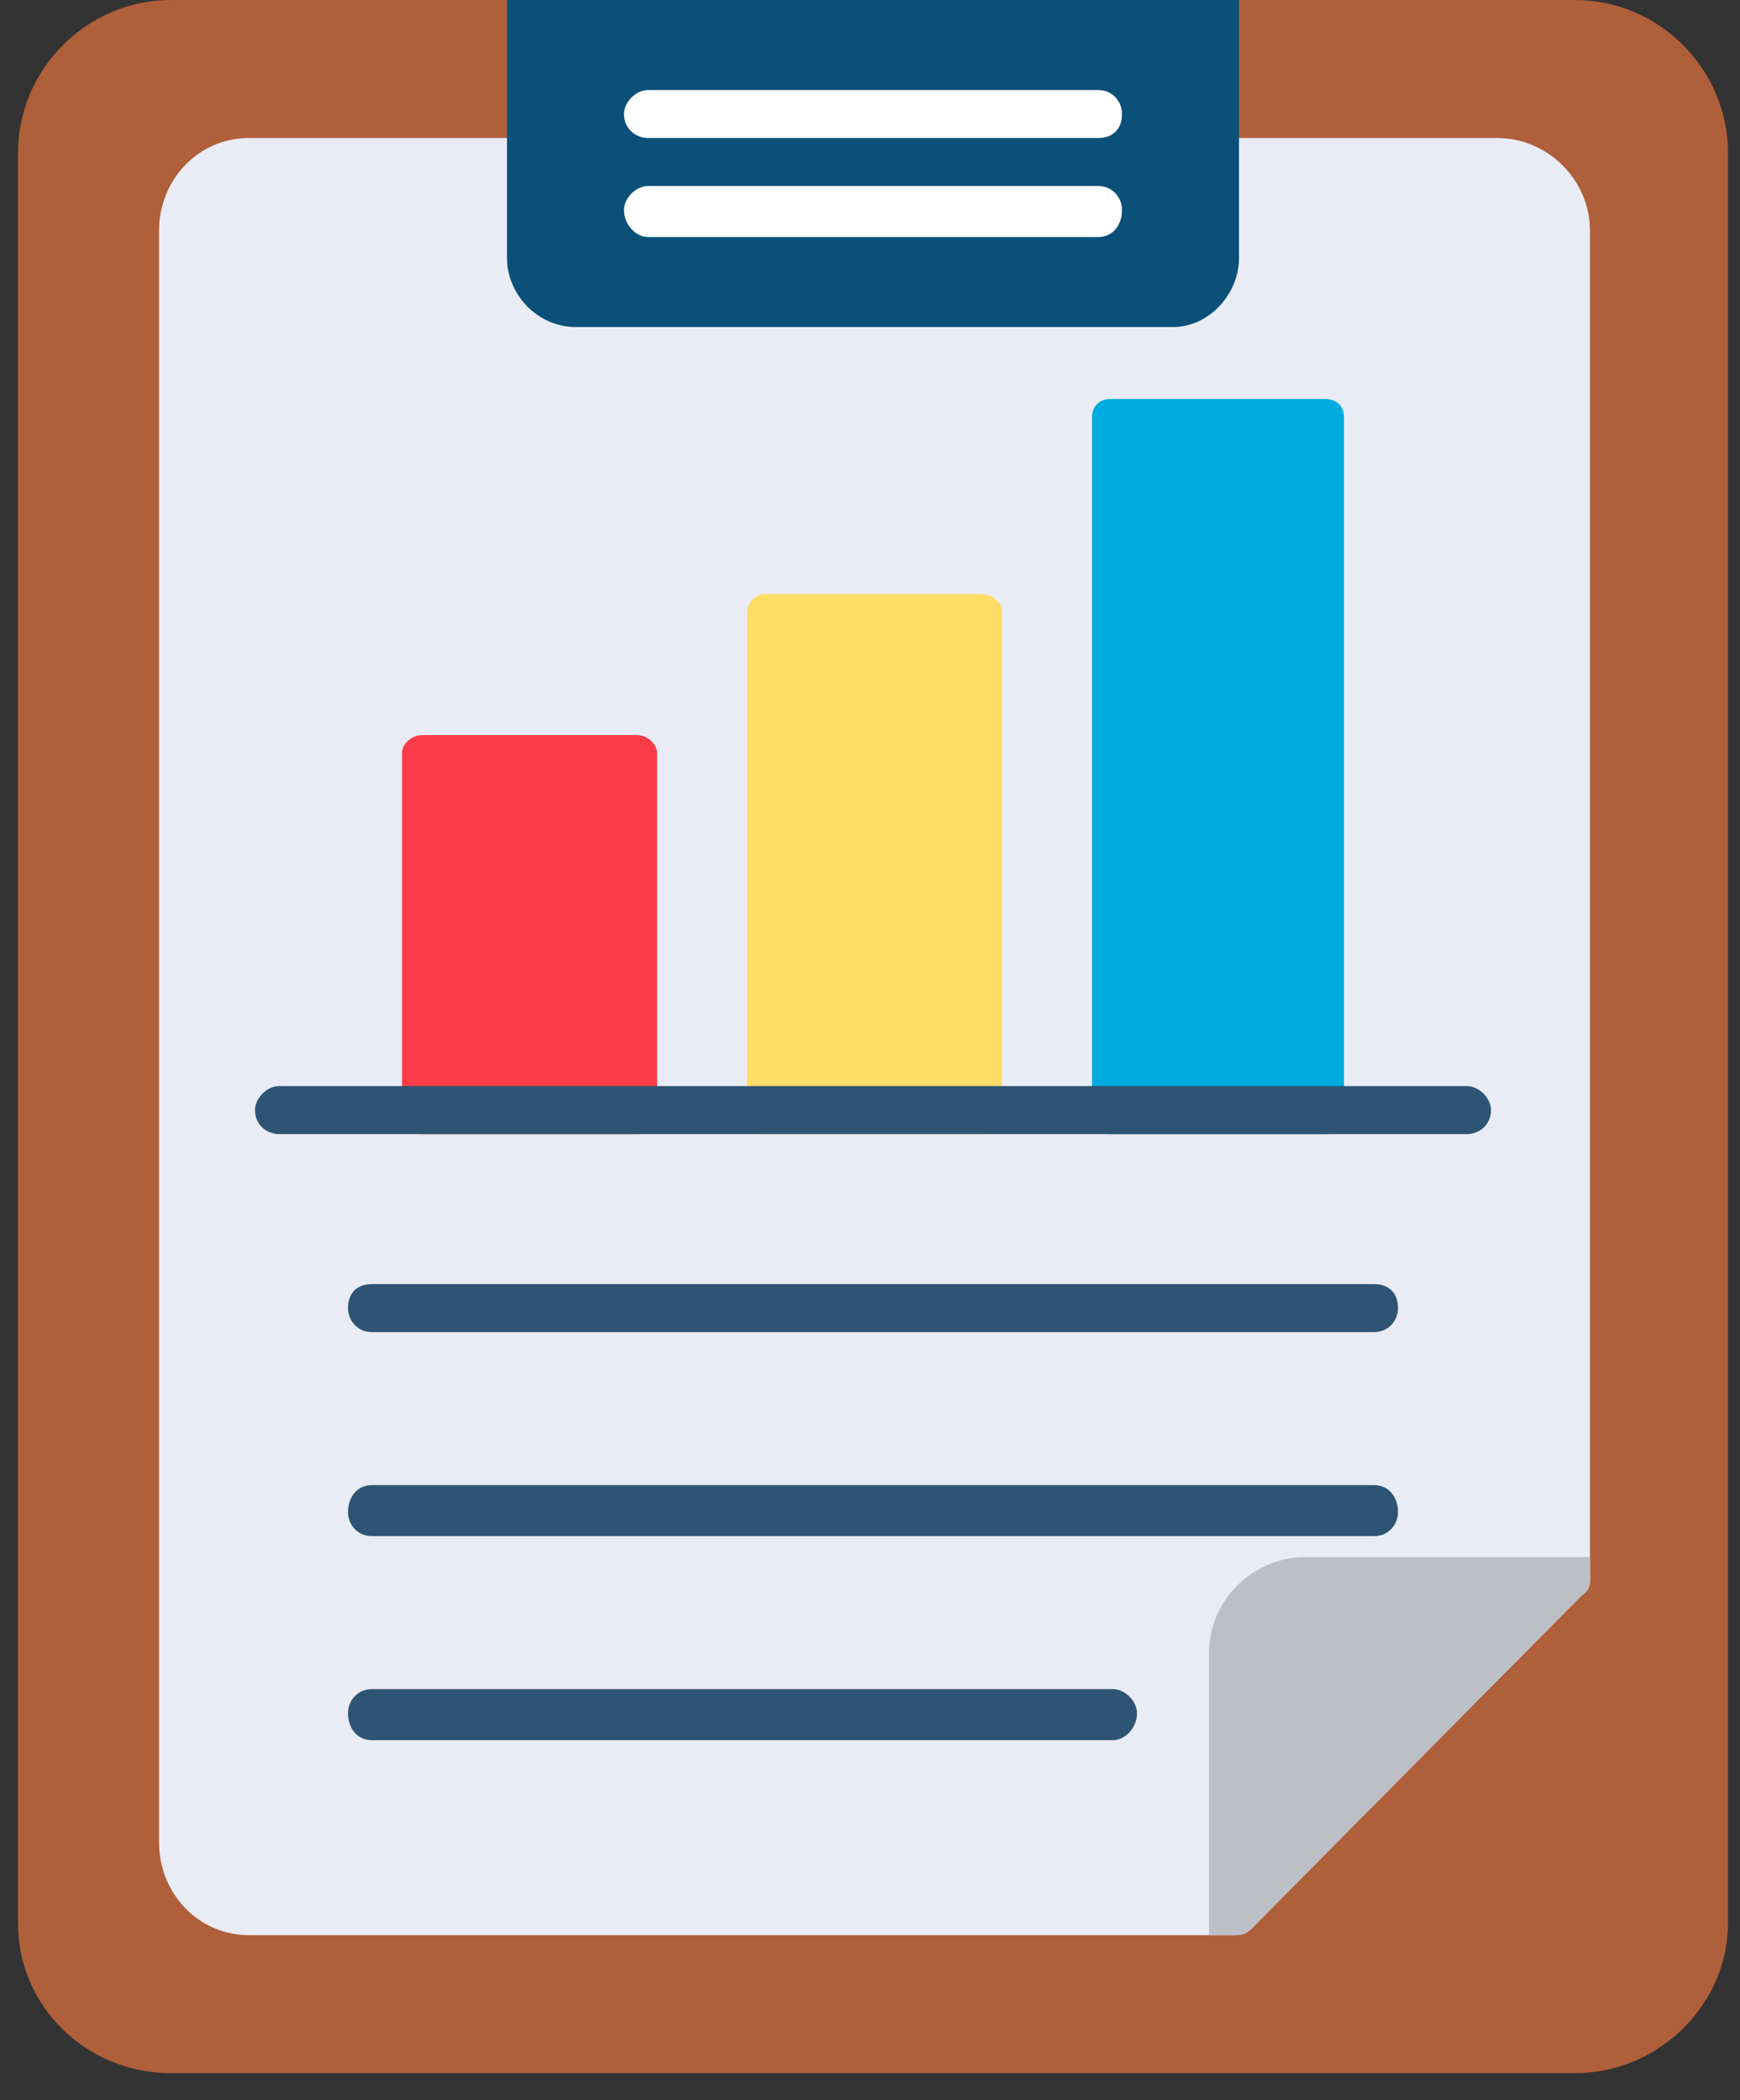
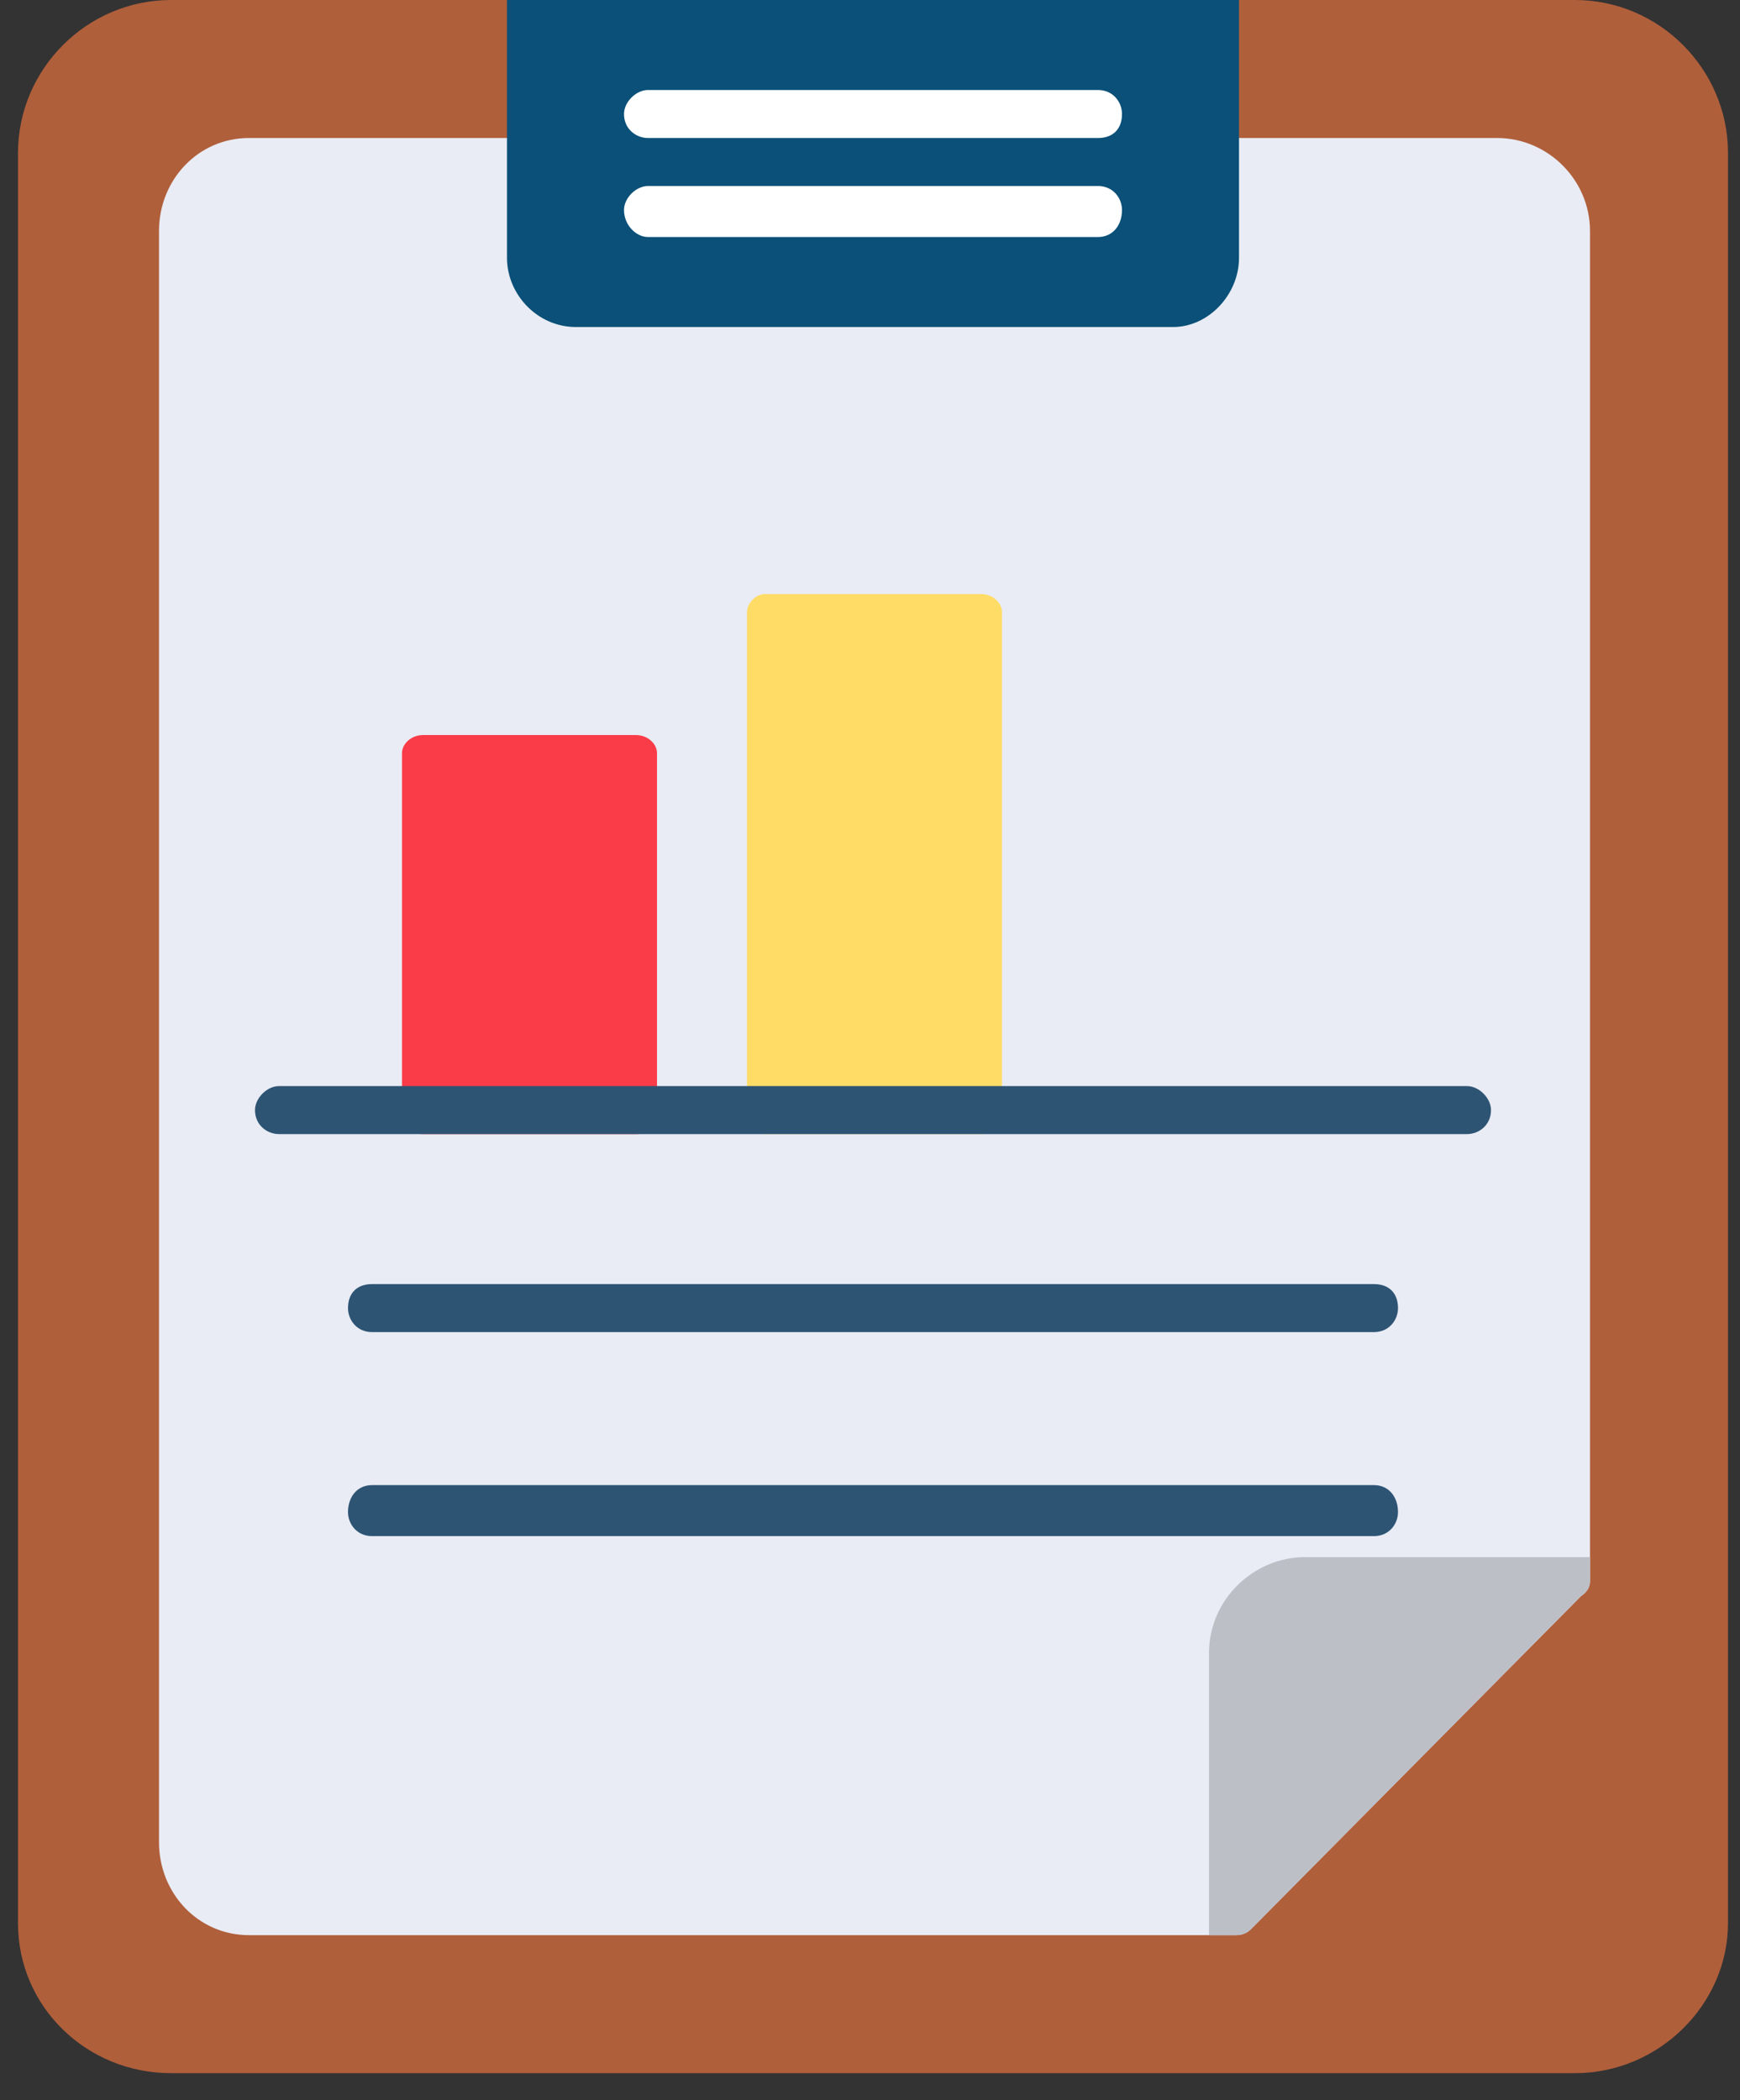
<svg xmlns="http://www.w3.org/2000/svg" version="1.2" viewBox="0 0 58 70" width="58" height="70">
  <rect x="0" y="0" width="58" height="70" fill="#333333" stroke="none" />
  <style>.a{fill:#b05f3b}.b{fill:#e9ecf4}.c{fill:#bdbfc6}.d{fill:#0a5078}.e{fill:#fff}.f{fill:#2e5474}.g{fill:#fa3c48}.h{fill:#ffdc65}.i{fill:#00abe0}</style>
  <path fill-rule="evenodd" class="a" d="m52.5 69.1h-46.8c-2.8 0-5.1-2.2-5.1-5v-59c0-2.8 2.3-5.1 5.1-5.1h46.8c2.8 0 5.1 2.3 5.1 5.1v59c0 2.7-2.3 5-5.1 5z" />
  <path fill-rule="evenodd" class="b" d="m41.2 64.5h-32.9c-1.7 0-3-1.4-3-3.1v-53.7c0-1.7 1.3-3.1 3-3.1h9.4c0.5 0 0.8 0.4 0.8 0.8v3.2c0 0.3 0.3 0.6 0.7 0.6h19.9c0.3 0 0.6-0.3 0.6-0.6v-3.2c0-0.4 0.4-0.8 0.8-0.8h9.4c1.7 0 3.1 1.4 3.1 3.1v45q0 0.3-0.3 0.5l-11 11.1q-0.2 0.2-0.5 0.2z" />
  <path fill-rule="evenodd" class="c" d="m41.2 64.5h-0.9v-9.4c0-1.8 1.5-3.2 3.2-3.2h9.5v0.8q0 0.3-0.3 0.5l-11 11.1q-0.2 0.2-0.5 0.2z" />
  <path fill-rule="evenodd" class="d" d="m39.1 10.9h-19.9c-1.3 0-2.3-1.1-2.3-2.3v-8.6h24.4v8.6c0 1.2-1 2.3-2.2 2.3z" />
  <path fill-rule="evenodd" class="e" d="m36.6 4.6h-15c-0.4 0-0.8-0.3-0.8-0.8 0-0.4 0.4-0.8 0.8-0.8h15c0.5 0 0.8 0.4 0.8 0.8 0 0.5-0.3 0.8-0.8 0.8z" />
  <path fill-rule="evenodd" class="e" d="m36.6 7.9h-15c-0.4 0-0.8-0.4-0.8-0.9 0-0.4 0.4-0.8 0.8-0.8h15c0.5 0 0.8 0.4 0.8 0.8 0 0.5-0.3 0.9-0.8 0.9z" />
  <path fill-rule="evenodd" class="f" d="m45.8 44.4h-33.4c-0.5 0-0.8-0.4-0.8-0.8 0-0.5 0.3-0.8 0.8-0.8h33.4c0.5 0 0.8 0.3 0.8 0.8 0 0.4-0.3 0.8-0.8 0.8z" />
  <path fill-rule="evenodd" class="f" d="m45.8 51.2h-33.4c-0.5 0-0.8-0.4-0.8-0.8 0-0.5 0.3-0.9 0.8-0.9h33.4c0.5 0 0.8 0.4 0.8 0.9 0 0.4-0.3 0.8-0.8 0.8z" />
-   <path fill-rule="evenodd" class="f" d="m37.1 58h-24.7c-0.5 0-0.8-0.4-0.8-0.9 0-0.4 0.3-0.8 0.8-0.8h24.7c0.4 0 0.8 0.4 0.8 0.8 0 0.5-0.4 0.9-0.8 0.9z" />
  <path fill-rule="evenodd" class="g" d="m21.2 37.8h-7.1c-0.4 0-0.7-0.2-0.7-0.6v-12.1c0-0.3 0.3-0.6 0.7-0.6h7.1c0.4 0 0.7 0.3 0.7 0.6v12.1c0 0.4-0.3 0.6-0.7 0.6z" />
  <path fill-rule="evenodd" class="h" d="m32.7 37.8h-7.2c-0.3 0-0.6-0.2-0.6-0.6v-16.8c0-0.3 0.3-0.6 0.6-0.6h7.2c0.4 0 0.7 0.3 0.7 0.6v16.8c0 0.4-0.3 0.6-0.7 0.6z" />
-   <path fill-rule="evenodd" class="i" d="m44.2 37.8h-7.2c-0.3 0-0.6-0.2-0.6-0.6v-23.3c0-0.4 0.3-0.6 0.6-0.6h7.2c0.3 0 0.6 0.2 0.6 0.6v23.3c0 0.4-0.3 0.6-0.6 0.6z" />
  <path fill-rule="evenodd" class="f" d="m48.9 37.8h-39.6c-0.4 0-0.8-0.3-0.8-0.8 0-0.4 0.4-0.8 0.8-0.8h39.6c0.4 0 0.8 0.4 0.8 0.8 0 0.5-0.4 0.8-0.8 0.8z" />
</svg>